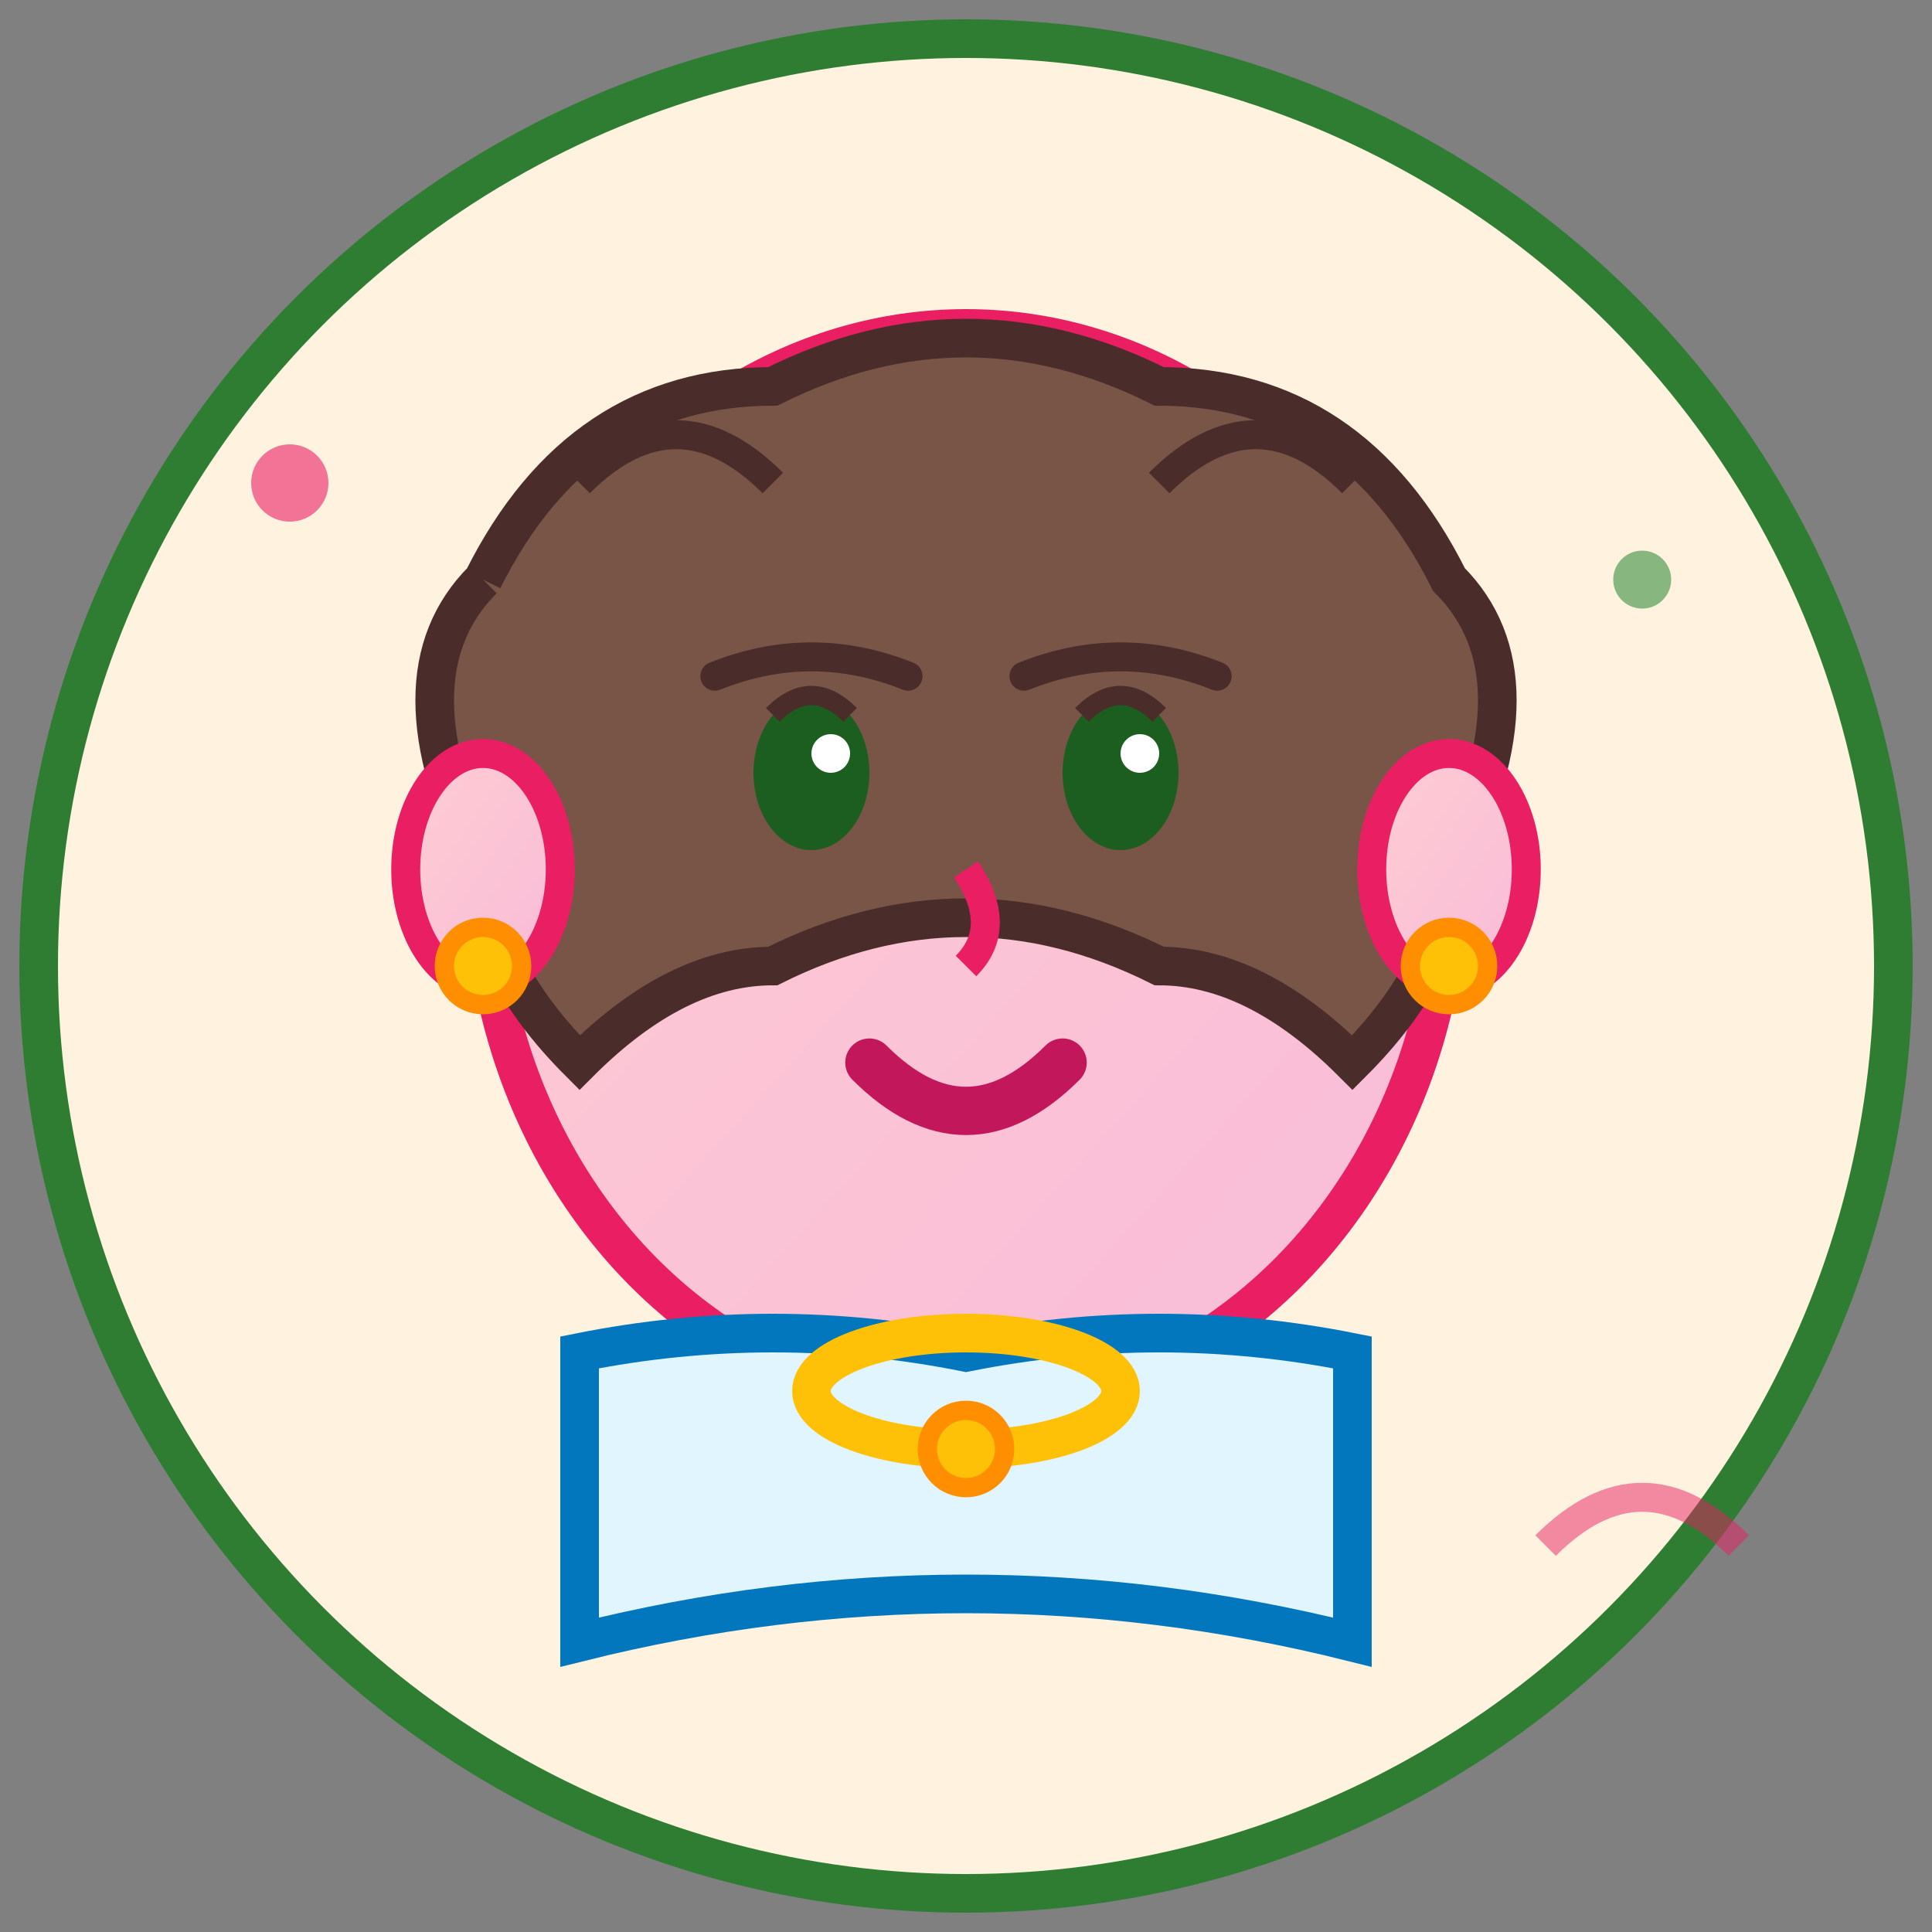
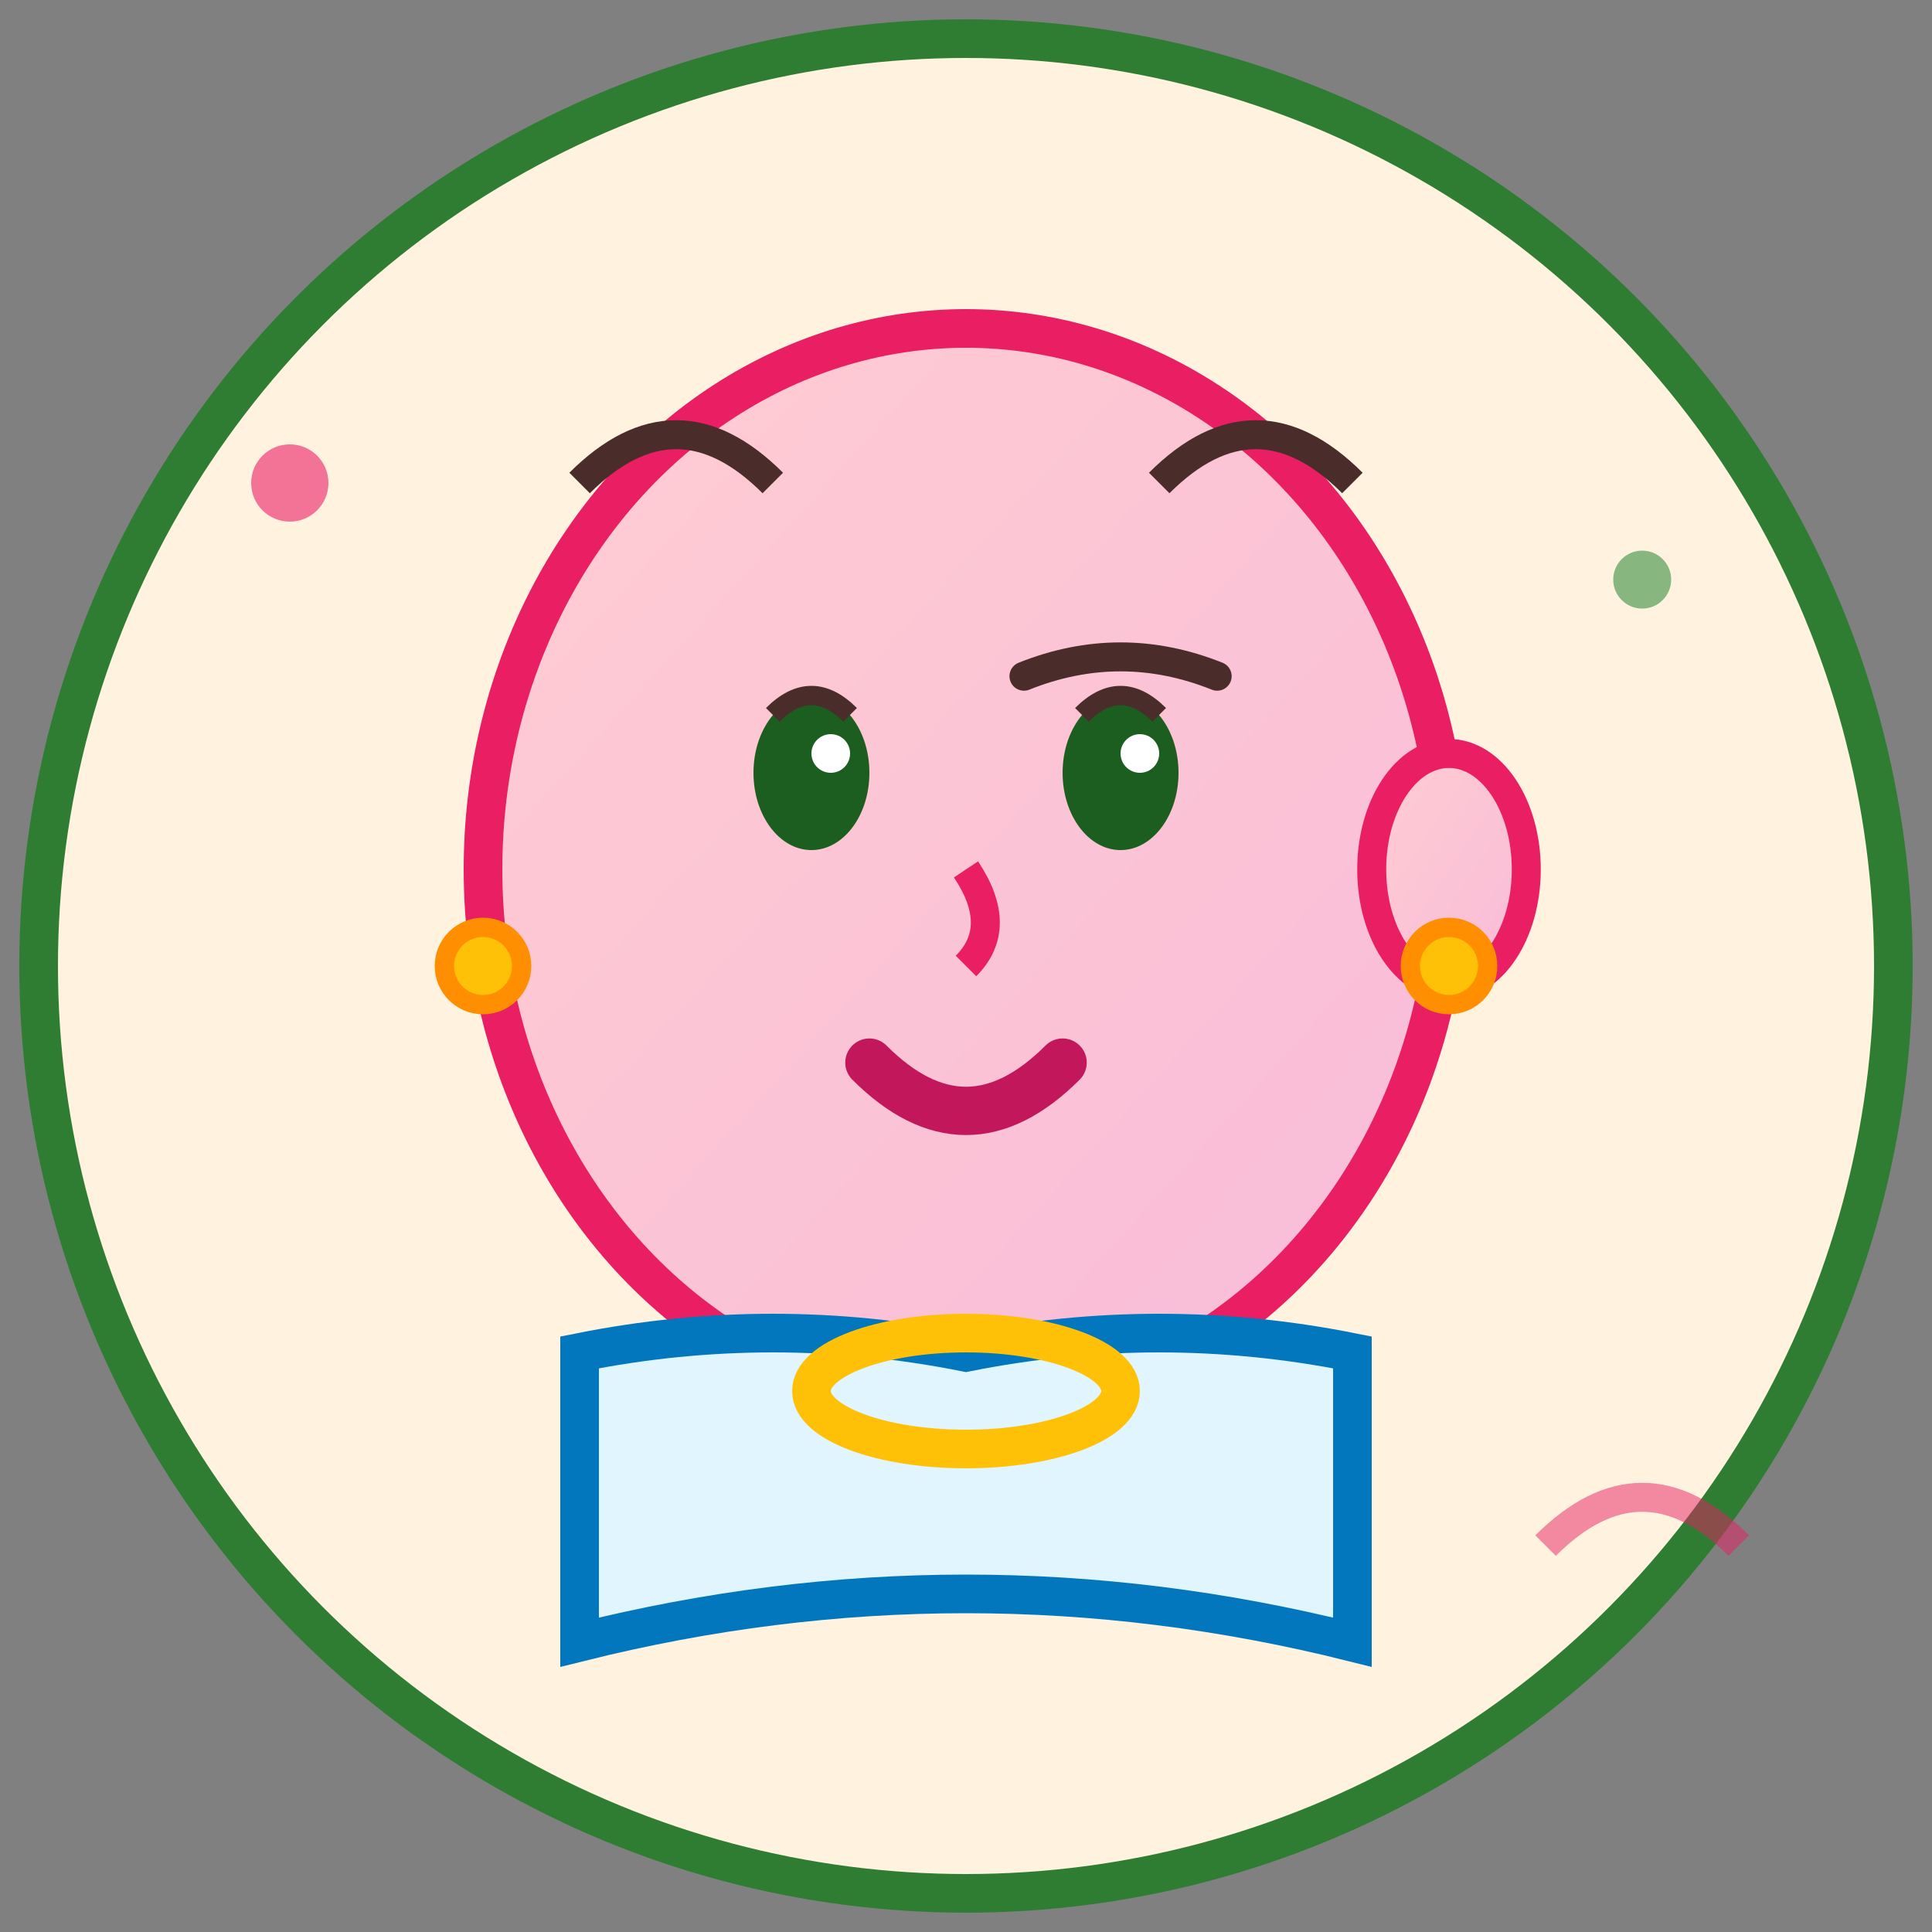
<svg xmlns="http://www.w3.org/2000/svg" viewBox="0 0 100 100" width="100" height="100">
  <rect x="0" y="0" width="100" height="100" fill="#808080" stroke="none" />
  <defs>
    <linearGradient id="faceGradient2" x1="0%" y1="0%" x2="100%" y2="100%">
      <stop offset="0%" style="stop-color:#FFCDD2;stop-opacity:1" />
      <stop offset="100%" style="stop-color:#F8BBD9;stop-opacity:1" />
    </linearGradient>
  </defs>
  <circle cx="50" cy="50" r="48" fill="#FFF3E0" stroke="#2E7D32" stroke-width="2" />
  <ellipse cx="50" cy="45" rx="25" ry="28" fill="url(#faceGradient2)" stroke="#E91E63" stroke-width="2" />
-   <path d="M25 30 Q30 20 40 20 Q50 15 60 20 Q70 20 75 30 Q80 35 75 45 Q75 50 70 55 Q65 50 60 50 Q50 45 40 50 Q35 50 30 55 Q25 50 25 45 Q20 35 25 30" fill="#795548" stroke="#4A2C2A" stroke-width="2" />
  <path d="M30 25 Q35 20 40 25" stroke="#4A2C2A" stroke-width="1.5" fill="none" />
  <path d="M60 25 Q65 20 70 25" stroke="#4A2C2A" stroke-width="1.5" fill="none" />
  <ellipse cx="42" cy="40" rx="3" ry="4" fill="#1B5E20" />
  <ellipse cx="58" cy="40" rx="3" ry="4" fill="#1B5E20" />
  <circle cx="43" cy="39" r="1" fill="#FFF" />
  <circle cx="59" cy="39" r="1" fill="#FFF" />
  <path d="M40 37 Q42 35 44 37" stroke="#4A2C2A" stroke-width="1" fill="none" />
  <path d="M56 37 Q58 35 60 37" stroke="#4A2C2A" stroke-width="1" fill="none" />
-   <path d="M37 35 Q42 33 47 35" stroke="#4A2C2A" stroke-width="1.5" fill="none" stroke-linecap="round" />
  <path d="M53 35 Q58 33 63 35" stroke="#4A2C2A" stroke-width="1.5" fill="none" stroke-linecap="round" />
  <path d="M50 45 Q52 48 50 50" stroke="#E91E63" stroke-width="1.5" fill="none" />
  <path d="M45 55 Q50 60 55 55" stroke="#C2185B" stroke-width="2.5" fill="none" stroke-linecap="round" />
-   <ellipse cx="25" cy="45" rx="4" ry="6" fill="url(#faceGradient2)" stroke="#E91E63" stroke-width="1.5" />
  <ellipse cx="75" cy="45" rx="4" ry="6" fill="url(#faceGradient2)" stroke="#E91E63" stroke-width="1.5" />
  <circle cx="25" cy="50" r="2" fill="#FFC107" stroke="#FF8F00" stroke-width="1" />
  <circle cx="75" cy="50" r="2" fill="#FFC107" stroke="#FF8F00" stroke-width="1" />
  <path d="M30 70 Q40 68 50 70 Q60 68 70 70 L70 85 Q50 80 30 85 Z" fill="#E1F5FE" stroke="#0277BD" stroke-width="2" />
  <ellipse cx="50" cy="72" rx="8" ry="3" fill="none" stroke="#FFC107" stroke-width="2" />
-   <circle cx="50" cy="75" r="2" fill="#FFC107" stroke="#FF8F00" stroke-width="1" />
  <circle cx="15" cy="25" r="2" fill="#E91E63" opacity="0.6" />
  <circle cx="85" cy="30" r="1.5" fill="#388E3C" opacity="0.6" />
  <path d="M80 80 Q85 75 90 80" stroke="#E91E63" stroke-width="1.5" fill="none" opacity="0.5" />
</svg>